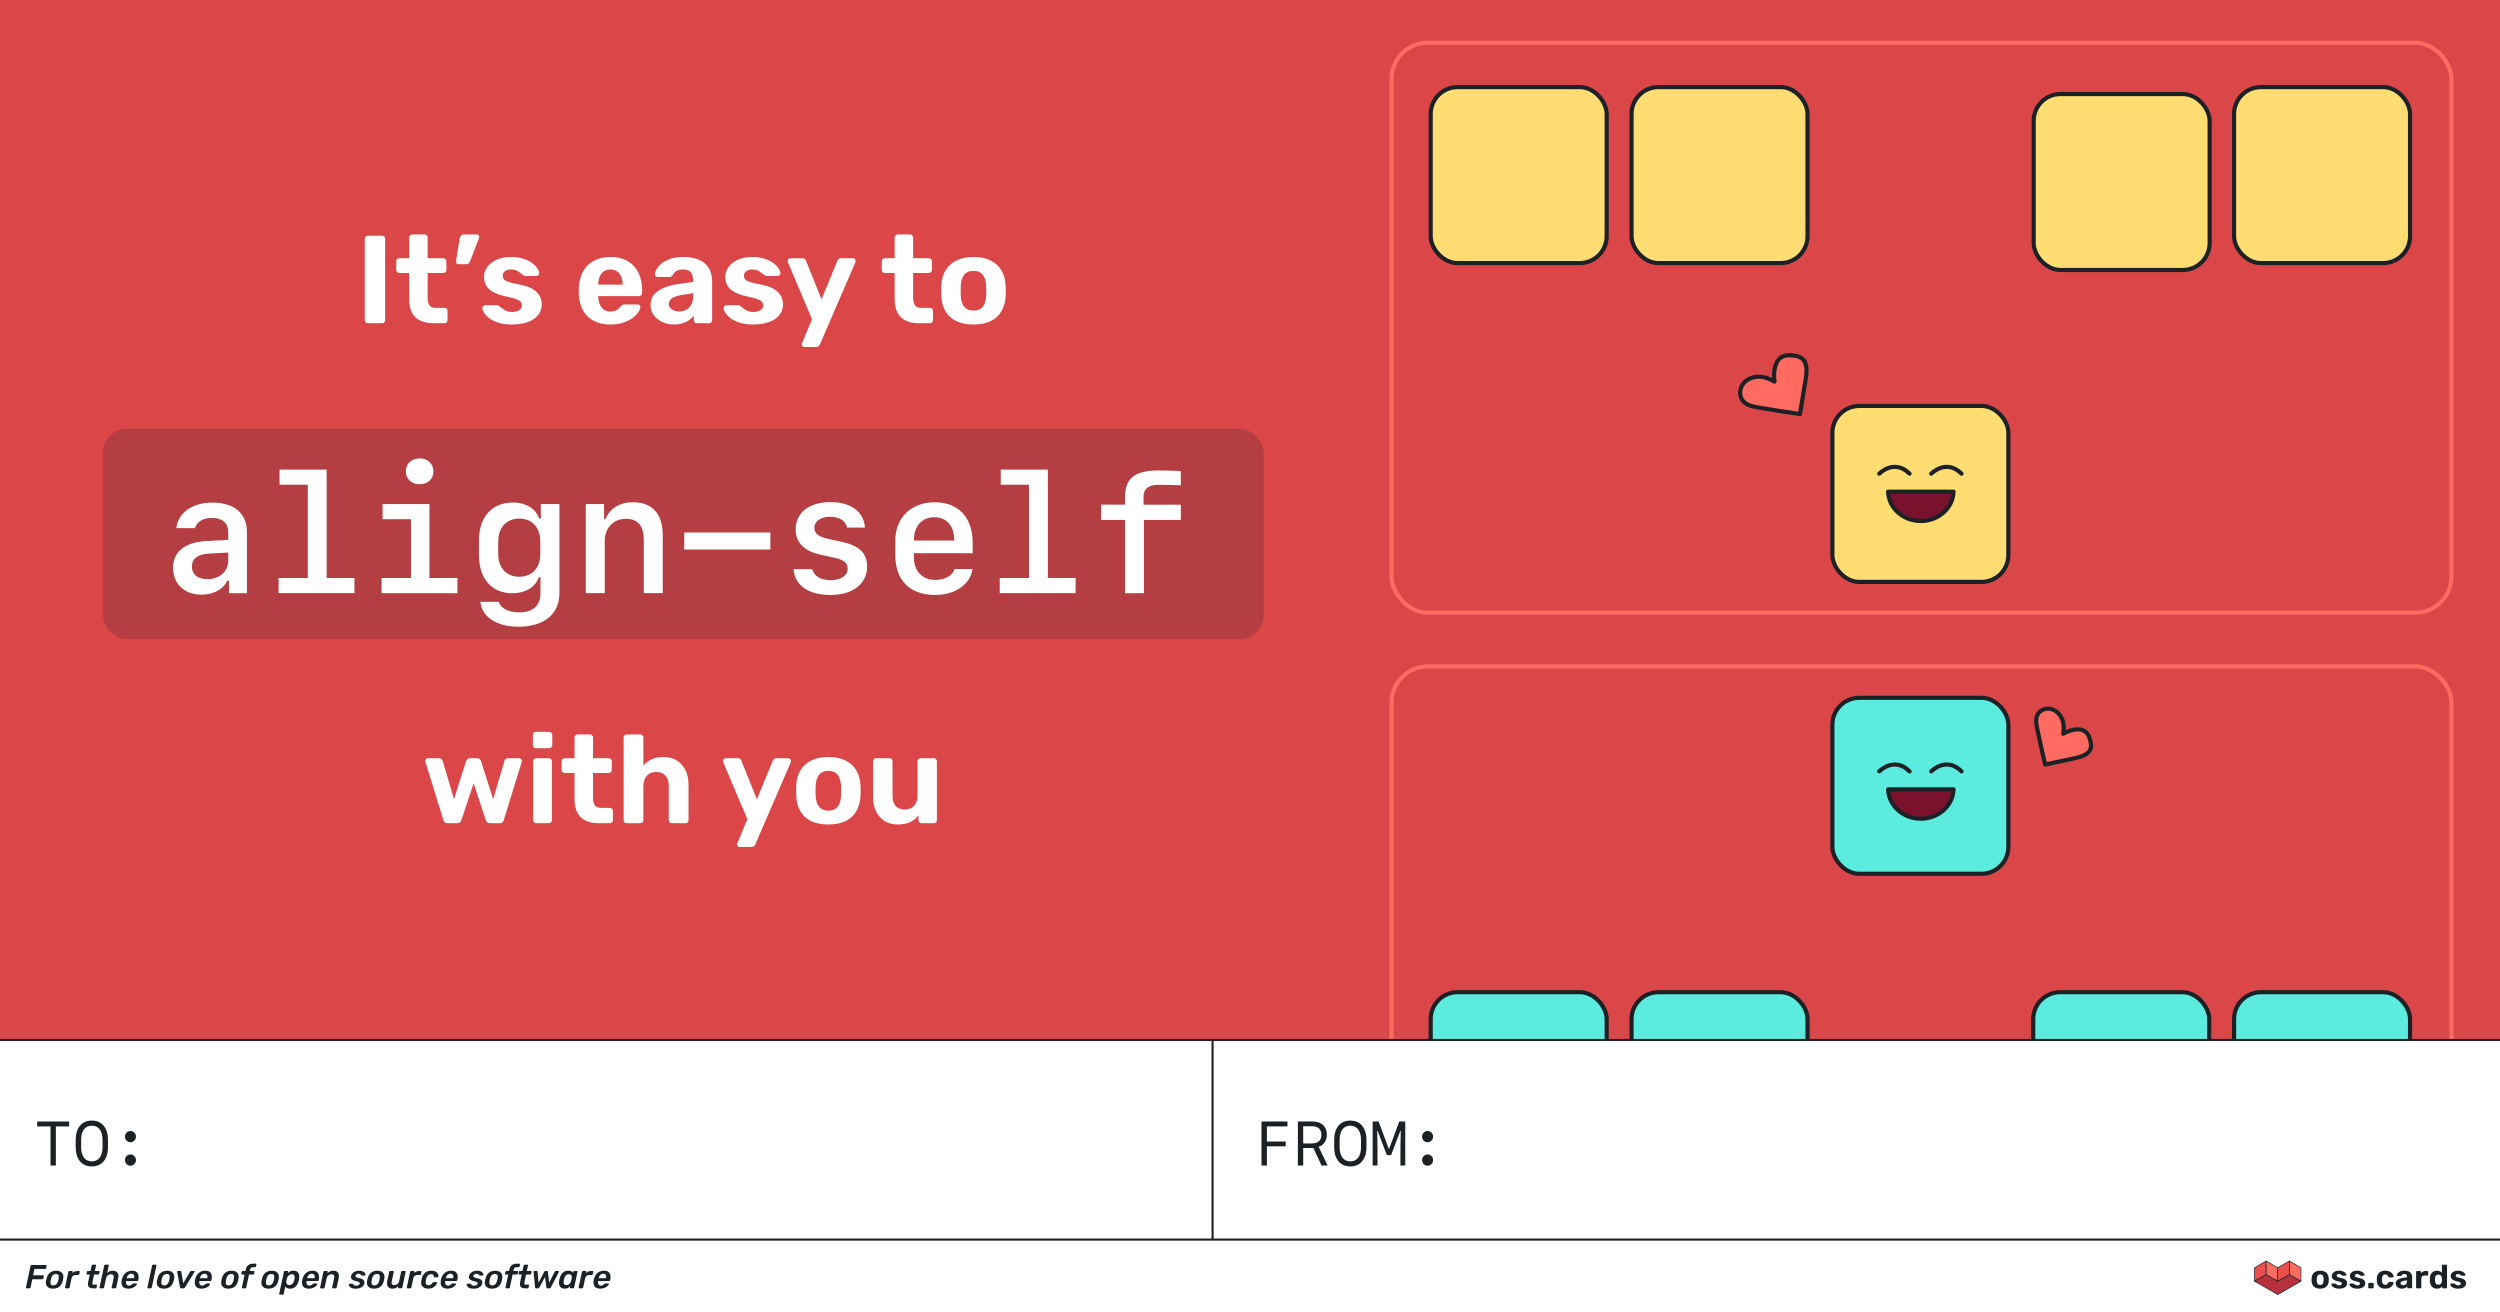
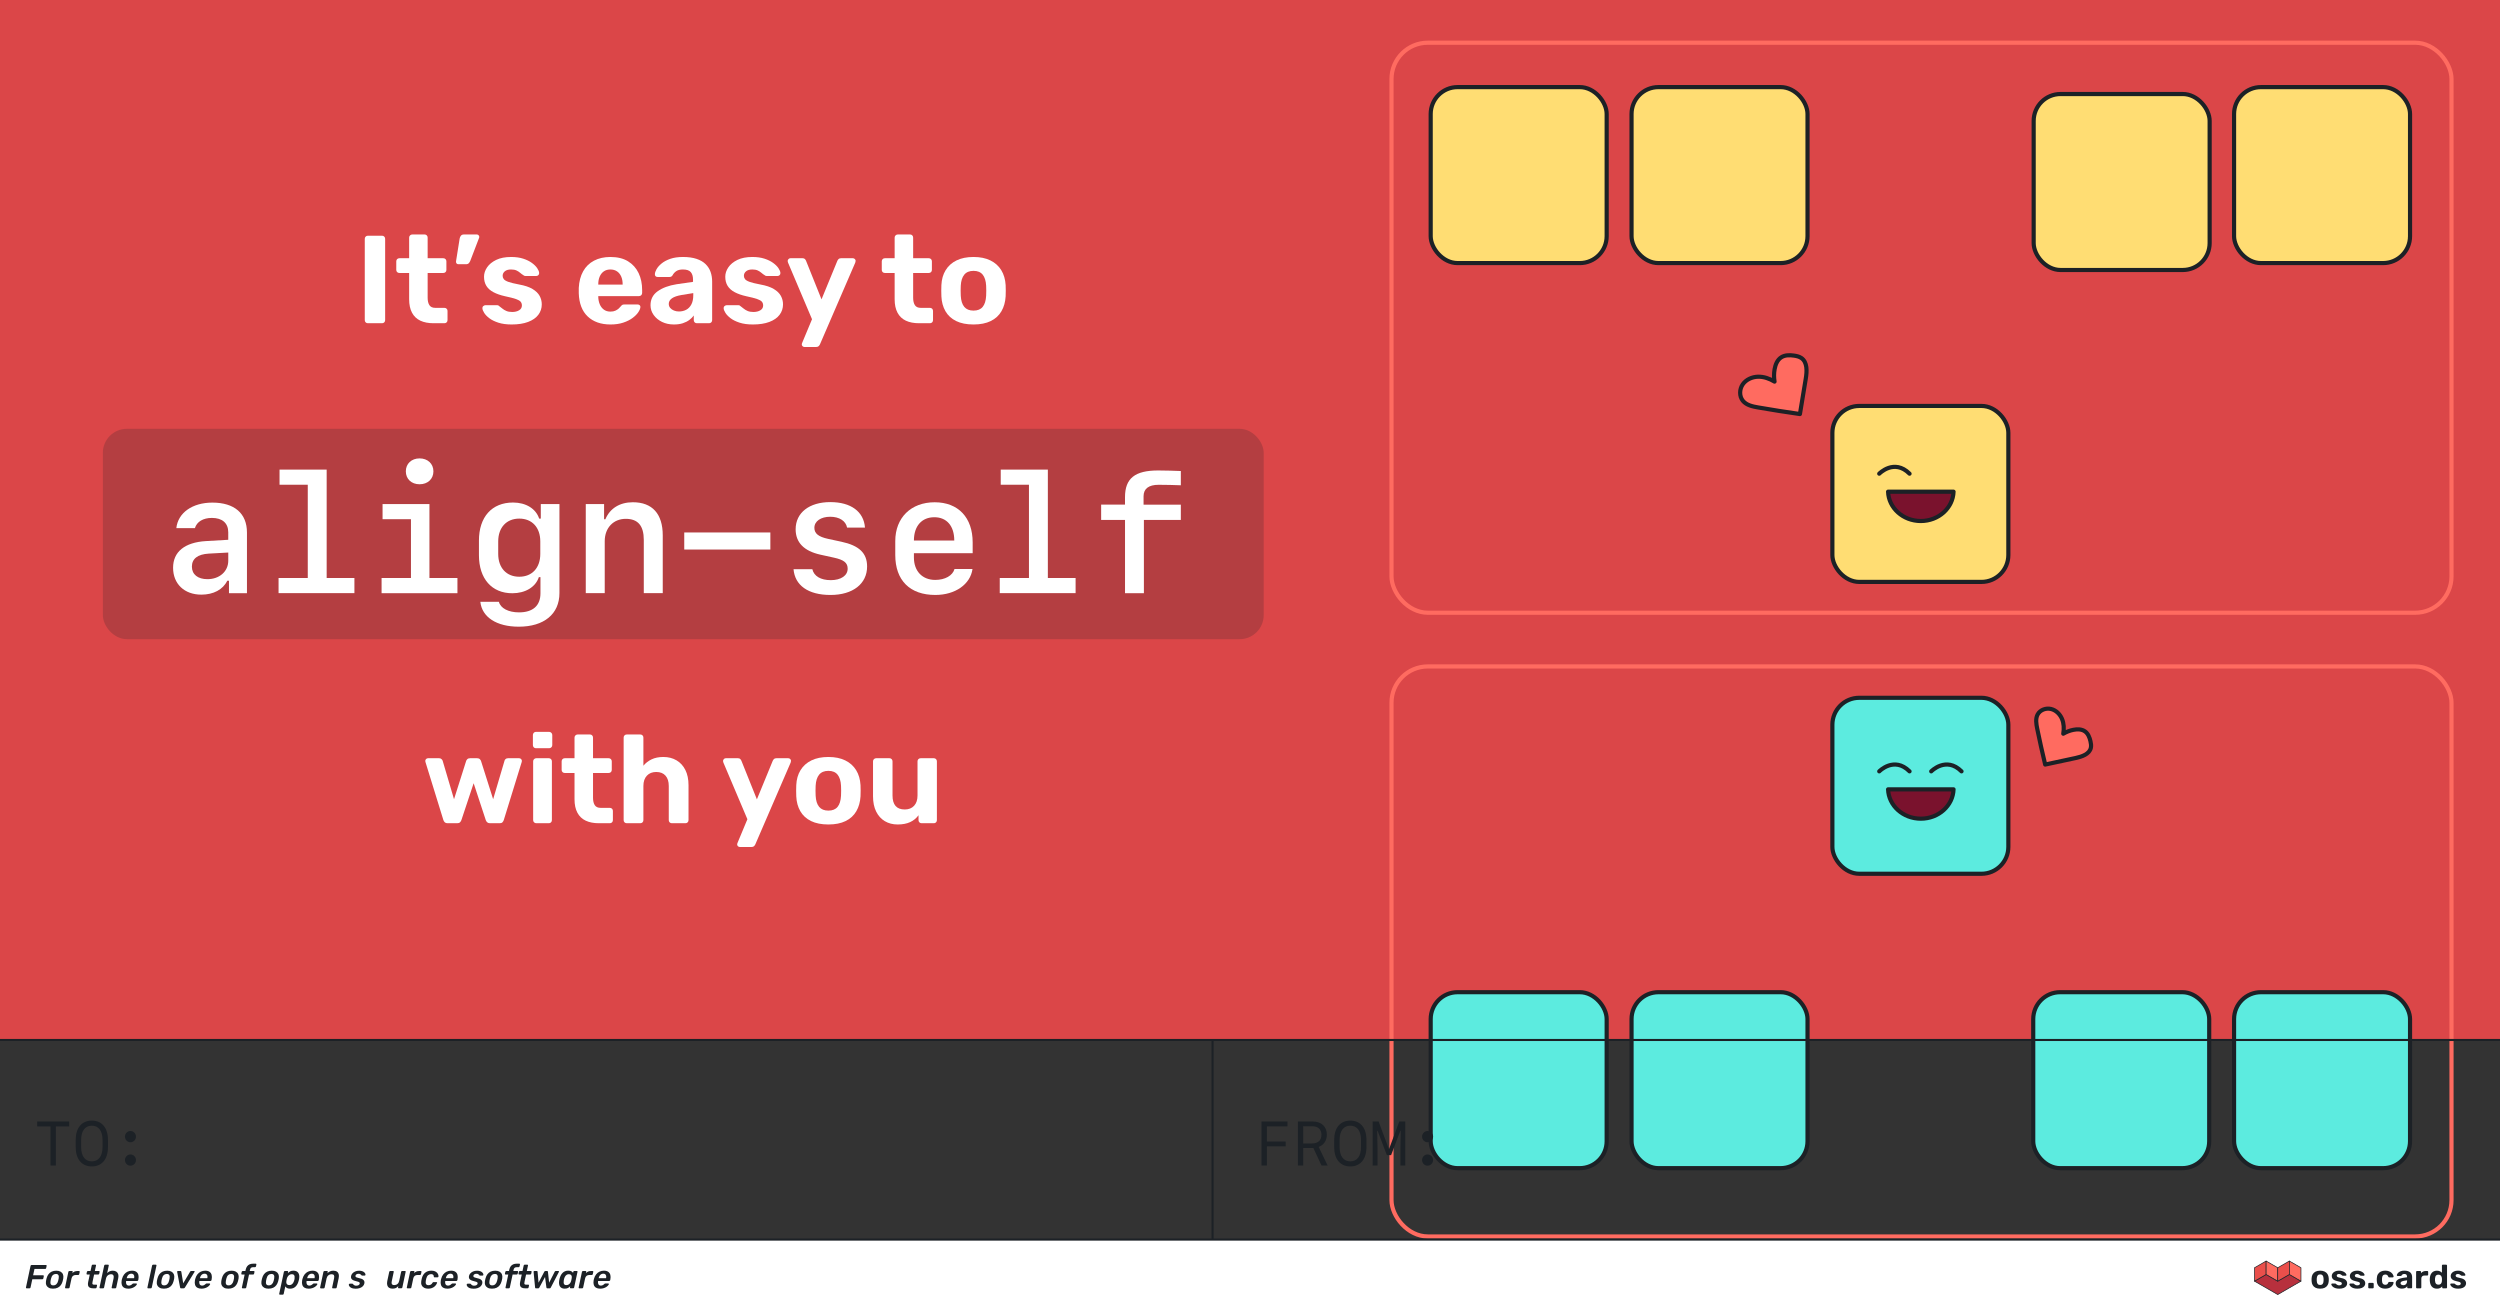
<svg xmlns="http://www.w3.org/2000/svg" viewBox="0 0 1200 630">
  <rect x="0" y="0" width="1200" height="630" fill="#333333" stroke="none" />
  <defs>
    <clipPath id="e">
      <rect x="1220" width="1200" height="572.27" fill="none" />
    </clipPath>
  </defs>
  <g id="b">
    <rect width="1200" height="498.72" fill="#db4648" />
  </g>
  <g id="d">
    <g clip-path="url(#e)">
      <path d="M1193.6,585.39c23.62-.92,47.24-1.92,70.87-2.16,25.46-.25,50.92-.04,76.38-.1,51.04-.11,102.09-.48,153.12-1.69,50.8-1.21,101.58-3.26,152.28-6.77,24.86-1.72,49.59-3.54,74.33-6.65,6.19-.78,12.39-1.55,18.6-2.26,3.15-10.47,5.48-21.15,6.65-32.05.72-6.73.94-13.79-1.73-20.01-1.14-2.65-2.65-4.91-4.47-6.86,1.28-.98,2.51-2,3.7-3.09-3.96-8.13-9.44-16.1-17.66-19.88-6.31-2.91-13.63-2.95-20.33-1-6.49-15.33-15.77-28.72-30.56-35.63-23.4-10.92-52.48.05-69.59,19.4-1.21-14.16-10.35-27.38-23.17-33.52-12.82-6.14-28.85-4.97-40.64,2.96-3.67-15.91-8.7-33.69-23.07-41.44-7.17-3.87-15.63-4.52-23.78-4.32-13.13.34-26.79,2.97-37.1,11.11,1.53-14.92-6.77-30.39-20.05-37.36-12.13-6.37-27.71-5.28-39.02,2.35-5.59-8.01-14.64-13.67-24.4-14.59-13.45-1.28-27.3,6.49-33.23,18.63-10.21-14.91-25.11-27.81-43-30.43s-38.24,8.1-41.85,25.8c-16.44-16.79-49.83-9.38-57.62,12.8-2.41,6.86-2.61,14.28-2.78,21.55l-1.24,52.35c-1.05,44.3-2.1,88.61-2.62,132.92.66-.03,1.33-.05,1.99-.08Z" fill="#fff" stroke="#1c2126" stroke-linejoin="round" stroke-width="2" />
    </g>
    <rect x="686.73" y="476.25" width="84.47" height="84.47" rx="12.91" ry="12.91" fill="#5cebdf" stroke="#1c2126" stroke-miterlimit="10" stroke-width="2" />
    <rect x="783.14" y="476.25" width="84.47" height="84.47" rx="12.91" ry="12.91" fill="#5cebdf" stroke="#1c2126" stroke-miterlimit="10" stroke-width="2" />
    <rect x="975.95" y="476.25" width="84.47" height="84.47" rx="12.91" ry="12.91" fill="#5cebdf" stroke="#1c2126" stroke-miterlimit="10" stroke-width="2" />
    <rect x="1072.35" y="476.25" width="84.47" height="84.47" rx="12.91" ry="12.91" fill="#5cebdf" stroke="#1c2126" stroke-miterlimit="10" stroke-width="2" />
    <rect x="667.92" y="20.5" width="508.8" height="273.61" rx="17.43" ry="17.43" fill="none" stroke="#ff6b60" stroke-linejoin="round" stroke-width="2" />
    <rect x="667.92" y="319.89" width="508.8" height="273.61" rx="17.43" ry="17.43" fill="none" stroke="#ff6b60" stroke-linejoin="round" stroke-width="2" />
    <path d="M176.53,155.15c-.4,0-.74-.14-1.02-.42-.28-.28-.42-.64-.42-1.08v-39c0-.44.14-.8.42-1.08s.62-.42,1.02-.42h6.9c.4,0,.74.14,1.02.42.28.28.42.64.42,1.08v39c0,.44-.14.8-.42,1.08s-.62.42-1.02.42h-6.9Z" fill="#fff" />
    <path d="M208.09,155.15c-2.48,0-4.59-.41-6.33-1.23-1.74-.82-3.07-2.09-3.99-3.81-.92-1.72-1.38-3.88-1.38-6.48v-12.6h-4.68c-.44,0-.8-.14-1.08-.42-.28-.28-.42-.62-.42-1.02v-4.14c0-.44.14-.8.42-1.08.28-.28.64-.42,1.08-.42h4.68v-9.9c0-.44.15-.8.45-1.08.3-.28.65-.42,1.05-.42h5.94c.4,0,.74.14,1.02.42.28.28.42.64.42,1.08v9.9h7.5c.44,0,.8.14,1.08.42.28.28.42.64.42,1.08v4.14c0,.4-.14.74-.42,1.02s-.64.42-1.08.42h-7.5v11.88c0,1.52.28,2.71.84,3.57.56.86,1.5,1.29,2.82,1.29h4.38c.44,0,.8.14,1.08.42.28.28.42.62.42,1.02v4.44c0,.44-.14.8-.42,1.08s-.64.42-1.08.42h-5.22Z" fill="#fff" />
    <path d="M220.03,126.83c-.36,0-.65-.12-.87-.36-.22-.24-.31-.58-.27-1.02l1.74-10.92c.08-.52.28-.98.6-1.38.32-.4.8-.6,1.44-.6h6.24c.32,0,.59.12.81.36.22.24.33.5.33.78s-.06.52-.18.72l-4.14,10.8c-.16.4-.39.77-.69,1.11-.3.34-.77.51-1.41.51h-3.6Z" fill="#fff" />
    <path d="M245.59,155.75c-2.48,0-4.61-.29-6.39-.87-1.78-.58-3.22-1.29-4.32-2.13-1.1-.84-1.92-1.69-2.46-2.55-.54-.86-.83-1.59-.87-2.19-.04-.44.1-.8.42-1.08.32-.28.64-.42.96-.42h5.82c.16,0,.29.02.39.06.1.04.23.14.39.3.52.36,1.05.77,1.59,1.23.54.46,1.19.85,1.95,1.17.76.32,1.68.48,2.76.48,1.32,0,2.43-.27,3.33-.81.9-.54,1.35-1.31,1.35-2.31,0-.72-.2-1.32-.6-1.8-.4-.48-1.18-.92-2.34-1.32-1.16-.4-2.88-.84-5.16-1.32-2.16-.48-4-1.12-5.52-1.92-1.52-.8-2.66-1.81-3.42-3.03-.76-1.22-1.14-2.69-1.14-4.41,0-1.56.49-3.06,1.47-4.5.98-1.44,2.43-2.63,4.35-3.57,1.92-.94,4.32-1.41,7.2-1.41,2.2,0,4.13.27,5.79.81,1.66.54,3.05,1.22,4.17,2.04,1.12.82,1.97,1.66,2.55,2.52.58.86.89,1.61.93,2.25.04.44-.08.8-.36,1.08s-.6.42-.96.42h-5.34c-.2,0-.38-.04-.54-.12-.16-.08-.3-.18-.42-.3-.48-.28-.97-.64-1.47-1.08-.5-.44-1.09-.82-1.77-1.14-.68-.32-1.56-.48-2.64-.48-1.28,0-2.27.29-2.97.87-.7.58-1.05,1.31-1.05,2.19,0,.56.18,1.08.54,1.56.36.48,1.09.92,2.19,1.32,1.1.4,2.81.82,5.13,1.26,2.72.48,4.88,1.2,6.48,2.16s2.74,2.07,3.42,3.33c.68,1.26,1.02,2.61,1.02,4.05,0,1.88-.55,3.55-1.65,5.01-1.1,1.46-2.73,2.6-4.89,3.42s-4.8,1.23-7.92,1.23Z" fill="#fff" />
    <path d="M293.05,155.75c-4.6,0-8.25-1.28-10.95-3.84-2.7-2.56-4.13-6.28-4.29-11.16v-2.52c.16-3.12.86-5.79,2.1-8.01,1.24-2.22,2.98-3.92,5.22-5.1,2.24-1.18,4.86-1.77,7.86-1.77,3.4,0,6.22.69,8.46,2.07s3.93,3.26,5.07,5.64c1.14,2.38,1.71,5.11,1.71,8.19v1.38c0,.4-.14.75-.42,1.05-.28.3-.64.45-1.08.45h-19.56v.42c.04,1.28.28,2.45.72,3.51.44,1.06,1.09,1.91,1.95,2.55.86.64,1.91.96,3.15.96.96,0,1.76-.15,2.4-.45.64-.3,1.17-.64,1.59-1.02.42-.38.73-.71.93-.99.36-.44.65-.71.87-.81.22-.1.55-.15.99-.15h6.36c.36,0,.67.12.93.36.26.24.37.54.33.9-.04.68-.37,1.49-.99,2.43-.62.94-1.53,1.86-2.73,2.76-1.2.9-2.69,1.65-4.47,2.25-1.78.6-3.83.9-6.15.9ZM287.17,136.61h11.7v-.18c0-1.4-.23-2.63-.69-3.69-.46-1.06-1.13-1.89-2.01-2.49-.88-.6-1.94-.9-3.18-.9s-2.29.3-3.15.9c-.86.6-1.52,1.43-1.98,2.49-.46,1.06-.69,2.29-.69,3.69v.18Z" fill="#fff" />
    <path d="M323.47,155.75c-2.12,0-4.02-.41-5.7-1.23-1.68-.82-3.02-1.93-4.02-3.33-1-1.4-1.5-2.96-1.5-4.68,0-2.84,1.15-5.08,3.45-6.72,2.3-1.64,5.33-2.76,9.09-3.36l7.86-1.14v-1.08c0-1.56-.36-2.76-1.08-3.6-.72-.84-1.98-1.26-3.78-1.26-1.32,0-2.37.26-3.15.78-.78.52-1.39,1.2-1.83,2.04-.32.52-.8.78-1.44.78h-5.7c-.44,0-.78-.13-1.02-.39-.24-.26-.34-.57-.3-.93,0-.68.26-1.48.78-2.4.52-.92,1.32-1.83,2.4-2.73,1.08-.9,2.47-1.65,4.17-2.25,1.7-.6,3.75-.9,6.15-.9,2.52,0,4.68.3,6.48.9,1.8.6,3.25,1.44,4.35,2.52,1.1,1.08,1.9,2.33,2.4,3.75.5,1.42.75,2.95.75,4.59v18.54c0,.44-.14.8-.42,1.08s-.62.42-1.02.42h-5.94c-.4,0-.74-.14-1.02-.42-.28-.28-.42-.64-.42-1.08v-2.22c-.52.76-1.22,1.47-2.1,2.13-.88.66-1.93,1.19-3.15,1.59-1.22.4-2.65.6-4.29.6ZM325.87,149.51c1.32,0,2.5-.28,3.54-.84,1.04-.56,1.86-1.42,2.46-2.58.6-1.16.9-2.62.9-4.38v-1.02l-5.58.9c-2.12.36-3.68.9-4.68,1.62-1,.72-1.5,1.6-1.5,2.64,0,.76.23,1.41.69,1.95.46.54,1.06.96,1.8,1.26.74.3,1.53.45,2.37.45Z" fill="#fff" />
    <path d="M361.39,155.75c-2.48,0-4.61-.29-6.39-.87-1.78-.58-3.22-1.29-4.32-2.13-1.1-.84-1.92-1.69-2.46-2.55-.54-.86-.83-1.59-.87-2.19-.04-.44.1-.8.42-1.08.32-.28.64-.42.96-.42h5.82c.16,0,.29.02.39.06.1.04.23.14.39.3.52.36,1.05.77,1.59,1.23.54.46,1.19.85,1.95,1.17.76.32,1.68.48,2.76.48,1.32,0,2.43-.27,3.33-.81.9-.54,1.35-1.31,1.35-2.31,0-.72-.2-1.32-.6-1.8-.4-.48-1.18-.92-2.34-1.32-1.16-.4-2.88-.84-5.16-1.32-2.16-.48-4-1.12-5.52-1.92-1.52-.8-2.66-1.81-3.42-3.03-.76-1.22-1.14-2.69-1.14-4.41,0-1.56.49-3.06,1.47-4.5.98-1.44,2.43-2.63,4.35-3.57,1.92-.94,4.32-1.41,7.2-1.41,2.2,0,4.13.27,5.79.81,1.66.54,3.05,1.22,4.17,2.04,1.12.82,1.97,1.66,2.55,2.52.58.86.89,1.61.93,2.25.04.44-.08.8-.36,1.08s-.6.42-.96.42h-5.34c-.2,0-.38-.04-.54-.12-.16-.08-.3-.18-.42-.3-.48-.28-.97-.64-1.47-1.08-.5-.44-1.09-.82-1.77-1.14-.68-.32-1.56-.48-2.64-.48-1.28,0-2.27.29-2.97.87-.7.58-1.05,1.31-1.05,2.19,0,.56.18,1.08.54,1.56.36.48,1.09.92,2.19,1.32,1.1.4,2.81.82,5.13,1.26,2.72.48,4.88,1.2,6.48,2.16s2.74,2.07,3.42,3.33c.68,1.26,1.02,2.61,1.02,4.05,0,1.88-.55,3.55-1.65,5.01-1.1,1.46-2.73,2.6-4.89,3.42s-4.8,1.23-7.92,1.23Z" fill="#fff" />
    <path d="M386.11,166.55c-.32,0-.61-.12-.87-.36-.26-.24-.39-.54-.39-.9,0-.08.02-.19.06-.33.04-.14.1-.31.18-.51l4.68-11.22-11.52-27.18c-.12-.32-.18-.58-.18-.78.04-.36.18-.67.42-.93.24-.26.54-.39.9-.39h5.88c.48,0,.84.13,1.08.39.24.26.42.53.54.81l7.44,18.54,7.62-18.54c.16-.32.36-.6.6-.84.24-.24.62-.36,1.14-.36h5.7c.36,0,.67.13.93.39.26.26.39.55.39.87,0,.2-.06.48-.18.84l-16.98,39.3c-.16.32-.37.6-.63.84-.26.24-.65.36-1.17.36h-5.64Z" fill="#fff" />
    <path d="M441.13,155.15c-2.48,0-4.59-.41-6.33-1.23-1.74-.82-3.07-2.09-3.99-3.81-.92-1.72-1.38-3.88-1.38-6.48v-12.6h-4.68c-.44,0-.8-.14-1.08-.42-.28-.28-.42-.62-.42-1.02v-4.14c0-.44.14-.8.42-1.08.28-.28.64-.42,1.08-.42h4.68v-9.9c0-.44.15-.8.45-1.08.3-.28.65-.42,1.05-.42h5.94c.4,0,.74.14,1.02.42.28.28.42.64.42,1.08v9.9h7.5c.44,0,.8.14,1.08.42.28.28.42.64.42,1.08v4.14c0,.4-.14.74-.42,1.02s-.64.42-1.08.42h-7.5v11.88c0,1.52.28,2.71.84,3.57.56.86,1.5,1.29,2.82,1.29h4.38c.44,0,.8.14,1.08.42.28.28.42.62.42,1.02v4.44c0,.44-.14.8-.42,1.08s-.64.42-1.08.42h-5.22Z" fill="#fff" />
    <path d="M467.29,155.75c-3.32,0-6.1-.55-8.34-1.65-2.24-1.1-3.95-2.67-5.13-4.71-1.18-2.04-1.83-4.42-1.95-7.14-.04-.8-.06-1.71-.06-2.73s.02-1.91.06-2.67c.12-2.76.8-5.15,2.04-7.17,1.24-2.02,2.98-3.58,5.22-4.68,2.24-1.1,4.96-1.65,8.16-1.65s5.86.55,8.1,1.65c2.24,1.1,3.98,2.66,5.22,4.68,1.24,2.02,1.94,4.41,2.1,7.17.04.76.06,1.65.06,2.67s-.02,1.93-.06,2.73c-.16,2.72-.83,5.1-2.01,7.14-1.18,2.04-2.89,3.61-5.13,4.71-2.24,1.1-5,1.65-8.28,1.65ZM467.29,149.09c1.96,0,3.43-.6,4.41-1.8.98-1.2,1.53-2.98,1.65-5.34.04-.6.06-1.4.06-2.4s-.02-1.8-.06-2.4c-.12-2.32-.67-4.09-1.65-5.31-.98-1.22-2.45-1.83-4.41-1.83s-3.44.61-4.44,1.83c-1,1.22-1.56,2.99-1.68,5.31-.04.6-.06,1.4-.06,2.4s.02,1.8.06,2.4c.12,2.36.68,4.14,1.68,5.34,1,1.2,2.48,1.8,4.44,1.8Z" fill="#fff" />
    <path d="M214.81,395.15c-.56,0-.99-.14-1.29-.42-.3-.28-.53-.64-.69-1.08l-8.58-27.78c-.08-.2-.12-.4-.12-.6,0-.36.13-.67.39-.93.26-.26.57-.39.93-.39h5.34c.48,0,.86.14,1.14.42.28.28.46.54.54.78l5.46,18.48,5.82-18.36c.08-.28.27-.57.57-.87s.73-.45,1.29-.45h3.42c.56,0,.99.15,1.29.45s.49.59.57.87l5.82,18.36,5.46-18.48c.04-.24.2-.5.48-.78s.68-.42,1.2-.42h5.34c.36,0,.67.13.93.39.26.26.39.57.39.93,0,.2-.04.4-.12.6l-8.58,27.78c-.16.44-.38.8-.66,1.08s-.72.42-1.32.42h-4.62c-.56,0-1-.14-1.32-.42-.32-.28-.56-.64-.72-1.08l-5.82-17.7-5.88,17.7c-.16.44-.39.8-.69,1.08-.3.28-.75.42-1.35.42h-4.62Z" fill="#fff" />
    <path d="M257.23,359.15c-.4,0-.74-.14-1.02-.42-.28-.28-.42-.64-.42-1.08v-4.86c0-.4.14-.75.42-1.05s.62-.45,1.02-.45h6.36c.4,0,.75.15,1.05.45s.45.65.45,1.05v4.86c0,.44-.15.8-.45,1.08-.3.28-.65.42-1.05.42h-6.36ZM257.41,395.15c-.4,0-.75-.14-1.05-.42-.3-.28-.45-.64-.45-1.08v-28.2c0-.44.15-.8.45-1.08.3-.28.65-.42,1.05-.42h6.06c.4,0,.74.14,1.02.42.28.28.42.64.42,1.08v28.2c0,.44-.14.8-.42,1.08s-.62.42-1.02.42h-6.06Z" fill="#fff" />
    <path d="M287.47,395.15c-2.48,0-4.59-.41-6.33-1.23-1.74-.82-3.07-2.09-3.99-3.81-.92-1.72-1.38-3.88-1.38-6.48v-12.6h-4.68c-.44,0-.8-.14-1.08-.42-.28-.28-.42-.62-.42-1.02v-4.14c0-.44.14-.8.42-1.08s.64-.42,1.08-.42h4.68v-9.9c0-.44.15-.8.45-1.08.3-.28.65-.42,1.05-.42h5.94c.4,0,.74.14,1.02.42.28.28.42.64.42,1.08v9.9h7.5c.44,0,.8.14,1.08.42.28.28.42.64.42,1.08v4.14c0,.4-.14.74-.42,1.02s-.64.42-1.08.42h-7.5v11.88c0,1.52.28,2.71.84,3.57.56.86,1.5,1.29,2.82,1.29h4.38c.44,0,.8.14,1.08.42.28.28.42.62.42,1.02v4.44c0,.44-.14.8-.42,1.08s-.64.42-1.08.42h-5.22Z" fill="#fff" />
    <path d="M300.85,395.15c-.44,0-.8-.14-1.08-.42-.28-.28-.42-.64-.42-1.08v-39.6c0-.44.14-.8.42-1.08s.64-.42,1.08-.42h6.48c.44,0,.8.14,1.08.42.28.28.42.64.42,1.08v13.5c1.04-1.28,2.35-2.3,3.93-3.06,1.58-.76,3.47-1.14,5.67-1.14,2.36,0,4.45.53,6.27,1.59,1.82,1.06,3.24,2.6,4.26,4.62,1.02,2.02,1.53,4.47,1.53,7.35v16.74c0,.44-.14.8-.42,1.08s-.64.42-1.08.42h-6.54c-.4,0-.74-.14-1.02-.42-.28-.28-.42-.64-.42-1.08v-16.38c0-2.12-.52-3.77-1.56-4.95-1.04-1.18-2.52-1.77-4.44-1.77s-3.38.59-4.5,1.77c-1.12,1.18-1.68,2.83-1.68,4.95v16.38c0,.44-.14.8-.42,1.08s-.64.42-1.08.42h-6.48Z" fill="#fff" />
    <path d="M355.09,406.55c-.32,0-.61-.12-.87-.36-.26-.24-.39-.54-.39-.9,0-.08.02-.19.06-.33.04-.14.1-.31.18-.51l4.68-11.22-11.52-27.18c-.12-.32-.18-.58-.18-.78.04-.36.18-.67.42-.93.24-.26.54-.39.9-.39h5.88c.48,0,.84.13,1.08.39.24.26.42.53.54.81l7.44,18.54,7.62-18.54c.16-.32.36-.6.6-.84s.62-.36,1.14-.36h5.7c.36,0,.67.13.93.39.26.26.39.55.39.87,0,.2-.06.48-.18.84l-16.98,39.3c-.16.32-.37.6-.63.84-.26.24-.65.36-1.17.36h-5.64Z" fill="#fff" />
    <path d="M397.63,395.75c-3.32,0-6.1-.55-8.34-1.65s-3.95-2.67-5.13-4.71-1.83-4.42-1.95-7.14c-.04-.8-.06-1.71-.06-2.73s.02-1.91.06-2.67c.12-2.76.8-5.15,2.04-7.17,1.24-2.02,2.98-3.58,5.22-4.68,2.24-1.1,4.96-1.65,8.16-1.65s5.86.55,8.1,1.65c2.24,1.1,3.98,2.66,5.22,4.68,1.24,2.02,1.94,4.41,2.1,7.17.04.76.06,1.65.06,2.67s-.02,1.93-.06,2.73c-.16,2.72-.83,5.1-2.01,7.14s-2.89,3.61-5.13,4.71-5,1.65-8.28,1.65ZM397.63,389.09c1.96,0,3.43-.6,4.41-1.8.98-1.2,1.53-2.98,1.65-5.34.04-.6.06-1.4.06-2.4s-.02-1.8-.06-2.4c-.12-2.32-.67-4.09-1.65-5.31-.98-1.22-2.45-1.83-4.41-1.83s-3.44.61-4.44,1.83c-1,1.22-1.56,2.99-1.68,5.31-.04.6-.06,1.4-.06,2.4s.02,1.8.06,2.4c.12,2.36.68,4.14,1.68,5.34,1,1.2,2.48,1.8,4.44,1.8Z" fill="#fff" />
    <path d="M430.87,395.75c-2.32,0-4.37-.53-6.15-1.59-1.78-1.06-3.17-2.6-4.17-4.62-1-2.02-1.5-4.47-1.5-7.35v-16.74c0-.44.15-.8.45-1.08.3-.28.65-.42,1.05-.42h6.42c.4,0,.74.14,1.02.42.28.28.42.64.42,1.08v16.38c0,4.48,1.96,6.72,5.88,6.72,1.88,0,3.37-.59,4.47-1.77,1.1-1.18,1.65-2.83,1.65-4.95v-16.38c0-.44.14-.8.42-1.08s.64-.42,1.08-.42h6.36c.4,0,.74.14,1.02.42.28.28.42.64.42,1.08v28.2c0,.44-.14.8-.42,1.08s-.62.42-1.02.42h-5.94c-.4,0-.74-.14-1.02-.42-.28-.28-.42-.64-.42-1.08v-2.34c-1.04,1.44-2.38,2.54-4.02,3.3-1.64.76-3.64,1.14-6,1.14Z" fill="#fff" />
    <rect x="49.37" y="205.83" width="557.2" height="100.97" rx="11.52" ry="11.52" fill="#1c2126" opacity=".2" />
    <path d="M83.08,272.53c0-7.66,5.55-12.19,15.78-12.81l10.7-.62v-3.59c0-4.41-2.85-6.91-7.85-6.91-4.18,0-7.23,1.8-8.16,4.92h-8.91c.78-7.38,7.7-12.27,17.3-12.27,10.59,0,16.6,5.2,16.6,14.34v29.14h-8.63v-5.98h-.82c-2.07,4.26-6.64,6.68-12.46,6.68-8.12,0-13.55-5.16-13.55-12.89ZM109.57,269.13v-3.91l-9.34.51c-5.35.31-8.12,2.46-8.12,6.25s2.89,6.02,7.46,6.02c5.78,0,10-3.71,10-8.87Z" fill="#fff" />
    <path d="M133.71,284.72v-7.27h14.02v-44.77h-13.55v-7.27h22.62v52.03h13.32v7.27h-36.41Z" fill="#fff" />
    <path d="M183.16,284.72v-7.27h14.1v-28.24h-13.63v-7.27h22.5v35.51h13.44v7.27h-36.41ZM194.8,226.24c0-3.67,2.73-6.21,6.6-6.21s6.64,2.54,6.64,6.21-2.73,6.21-6.64,6.21-6.6-2.54-6.6-6.21Z" fill="#fff" />
    <path d="M230.55,288.86h8.91c.78,3.09,4.57,5.08,9.65,5.08,6.68,0,10.31-3.2,10.31-9.18v-7.73h-.78c-1.52,4.73-6.45,7.73-12.73,7.73-9.88,0-16.02-6.99-16.02-18.28v-6.99c0-11.37,6.21-18.28,16.37-18.28,6.21,0,10.98,2.97,12.54,7.73h.78v-6.99h8.95v42.73c0,10.04-7.38,16.13-19.53,16.13-10.62,0-17.66-4.57-18.44-11.95ZM249.26,276.83c6.13,0,10.08-4.26,10.08-10.94v-6.02c0-6.68-3.95-10.94-10.08-10.94s-10.12,4.26-10.12,10.94v6.02c0,6.68,3.95,10.94,10.12,10.94Z" fill="#fff" />
    <path d="M281.17,241.94h8.79v7.3h.62c2.19-5.23,6.91-8.16,13.2-8.16,9.3,0,14.34,5.55,14.34,15.9v27.73h-9.1v-25.51c0-6.88-2.81-10.16-8.67-10.16s-10.08,4.26-10.08,10.74v24.92h-9.1v-42.77Z" fill="#fff" />
    <path d="M328.44,263.78v-8.2h41.33v8.2h-41.33Z" fill="#fff" />
    <path d="M398.59,241.01c9.8,0,16.02,4.53,16.6,12.23h-8.59c-.62-3.2-3.71-5.2-8.12-5.2s-7.58,2.11-7.58,5.31c0,2.73,1.95,4.3,6.6,5.31l6.37,1.37c8.55,1.84,12.34,5.47,12.34,11.88,0,8.32-6.84,13.67-17.58,13.67s-17.11-4.65-17.73-12.38h9.02c.78,3.36,4.02,5.27,8.87,5.27s8.09-2.19,8.09-5.51c0-2.81-1.8-4.26-6.68-5.31l-6.41-1.41c-7.89-1.76-11.88-5.82-11.88-12.19,0-7.97,6.56-13.05,16.68-13.05Z" fill="#fff" />
    <path d="M466.8,273.12c-1.02,7.34-8.28,12.46-17.85,12.46-12.19,0-19.22-6.99-19.22-19.18v-6.68c0-11.21,7.54-18.63,18.91-18.63s18.24,7.38,18.24,19.26v5.2h-28.2v2.07c0,6.52,4.02,10.74,10.23,10.74,4.73,0,8.36-2.07,9.26-5.23h8.63ZM438.67,259.44h19.38c0-6.95-3.59-11.17-9.57-11.17s-9.8,4.18-9.8,11.17Z" fill="#fff" />
    <path d="M479.88,284.72v-7.27h14.02v-44.77h-13.55v-7.27h22.62v52.03h13.32v7.27h-36.41Z" fill="#fff" />
    <path d="M540,249.56h-11.45v-7.34h11.45v-3.55c0-9.1,4.77-12.85,15.94-12.85,1.6,0,9.96.16,10.86.27v6.84c-1.21-.12-9.1-.23-10.66-.23-4.77,0-7.23,1.88-7.23,5.51v4.02h17.89v7.34h-17.73v35.16h-9.06v-35.16Z" fill="#fff" />
    <rect x="686.73" y="41.81" width="84.47" height="84.47" rx="12.91" ry="12.91" fill="#ffdd73" stroke="#1c2126" stroke-linejoin="round" stroke-width="2" />
    <rect x="783.14" y="41.81" width="84.47" height="84.47" rx="12.91" ry="12.91" fill="#ffdd73" stroke="#1c2126" stroke-linejoin="round" stroke-width="2" />
    <rect x="879.54" y="194.85" width="84.47" height="84.47" rx="12.91" ry="12.91" fill="#ffdd73" stroke="#1c2126" stroke-linejoin="round" stroke-width="2" />
    <rect x="879.54" y="334.94" width="84.47" height="84.47" rx="12.91" ry="12.91" fill="#5cebdf" stroke="#1c2126" stroke-miterlimit="10" stroke-width="2" />
    <rect x="976.16" y="45.13" width="84.47" height="84.47" rx="12.91" ry="12.91" fill="#ffdd73" stroke="#1c2126" stroke-linejoin="round" stroke-width="2" />
    <rect x="1072.35" y="41.81" width="84.47" height="84.47" rx="12.91" ry="12.91" fill="#ffdd73" stroke="#1c2126" stroke-linejoin="round" stroke-width="2" />
    <path d="M902.03,227.37s7.16-7.39,14.55,0" fill="none" stroke="#1c2126" stroke-linecap="round" stroke-miterlimit="10" stroke-width="2" />
-     <path d="M926.98,227.37s7.16-7.39,14.55,0" fill="none" stroke="#1c2126" stroke-linecap="round" stroke-miterlimit="10" stroke-width="2" />
    <path d="M906.28,236.01c.26,7.81,7.18,14.08,15.71,14.08s15.45-6.27,15.71-14.08h-31.42Z" fill="#7a122d" stroke="#1c2126" stroke-linecap="round" stroke-linejoin="round" stroke-width="2" />
    <path d="M902.03,370.25s7.16-7.39,14.55,0" fill="none" stroke="#1c2126" stroke-linecap="round" stroke-miterlimit="10" stroke-width="2" />
    <path d="M926.98,370.25s7.16-7.39,14.55,0" fill="none" stroke="#1c2126" stroke-linecap="round" stroke-miterlimit="10" stroke-width="2" />
    <path d="M906.28,378.89c.26,7.81,7.18,14.08,15.71,14.08s15.45-6.27,15.71-14.08h-31.42Z" fill="#7a122d" stroke="#1c2126" stroke-linecap="round" stroke-linejoin="round" stroke-width="2" />
    <path d="M1003.61,358.94c.23-1.03.06-2.1-.18-3.13-.42-1.8-1.13-3.67-2.63-4.74-1.58-1.13-3.7-1.14-5.6-.75-1.7.34-3.33.99-4.83,1.86.41-2.39.33-4.91-.62-7.14-.96-2.26-2.89-4.17-5.28-4.74-2.39-.57-5.16.42-6.36,2.57-1.15,2.05-.72,4.59-.25,6.9,1.18,5.76,2.46,11.5,3.83,17.21,4.85-1.04,9.7-2.08,14.55-3.12,3.06-.66,6.69-1.85,7.37-4.91Z" fill="#ff6b60" stroke="#1c2126" stroke-linejoin="round" stroke-width="2" />
    <path d="M864.62,171.83c-1.01-.68-2.23-.95-3.43-1.13-2.11-.31-4.41-.34-6.2.82-1.88,1.22-2.79,3.49-3.18,5.69-.35,1.97-.35,3.99-.04,5.97-2.39-1.45-5.13-2.43-7.93-2.36-2.83.08-5.7,1.34-7.32,3.66-1.62,2.32-1.73,5.72.06,7.91,1.72,2.1,4.62,2.72,7.29,3.18,6.68,1.16,13.37,2.22,20.09,3.17.93-5.64,1.87-11.28,2.8-16.93.59-3.56.84-7.96-2.14-9.99Z" fill="#ff6b60" stroke="#1c2126" stroke-linejoin="round" stroke-width="2" />
    <rect x="0" y="595" width="1200" height="35" fill="#fff" />
-     <rect x="0" y="499.19" width="1200" height="95.81" fill="#fff" />
    <line x1="0" y1="499.19" x2="1200" y2="499.19" fill="none" stroke="#1c2126" stroke-miterlimit="10" />
    <line x1="0" y1="595" x2="1200" y2="595" fill="none" stroke="#1c2126" stroke-miterlimit="10" />
    <path d="M24.24,559.45v-18.76h-6.39v-2.37h15.35v2.37h-6.39v18.76h-2.58Z" fill="#1c2126" />
    <path d="M44.08,559.89c-4.8,0-7.75-3.46-7.75-9.3v-3.41c0-5.84,2.94-9.3,7.75-9.3s7.75,3.46,7.75,9.3v3.41c0,5.84-2.94,9.3-7.75,9.3ZM49.22,550.58v-3.38c0-4.41-1.93-6.87-5.14-6.87s-5.14,2.46-5.14,6.87v3.38c0,4.41,1.93,6.87,5.14,6.87s5.14-2.46,5.14-6.87Z" fill="#1c2126" />
    <path d="M59.97,545.58c0-1.48,1.2-2.71,2.65-2.71s2.65,1.23,2.65,2.71-1.2,2.71-2.65,2.71-2.65-1.23-2.65-2.71ZM59.97,556.83c0-1.48,1.2-2.7,2.65-2.7s2.65,1.22,2.65,2.7-1.2,2.71-2.65,2.71-2.65-1.22-2.65-2.71Z" fill="#1c2126" />
    <line x1="582.03" y1="498.72" x2="582.03" y2="595" fill="none" stroke="#1c2126" stroke-miterlimit="10" />
    <path d="M605.51,559.45v-21.14h12.47v2.37h-9.87v7.25h9.02v2.3h-9.02v9.21h-2.59Z" fill="#1c2126" />
    <path d="M625.54,551.03v8.42h-2.55v-21.14h7.09c4.19,0,6.81,2.43,6.81,6.36,0,2.77-1.54,5.04-3.94,5.83l4.31,8.95h-2.92l-3.94-8.42h-4.86ZM625.54,548.85h4.19c2.92,0,4.56-1.48,4.56-4.12s-1.61-4.12-4.44-4.12h-4.31v8.23Z" fill="#1c2126" />
    <path d="M648.15,559.89c-4.8,0-7.75-3.46-7.75-9.3v-3.41c0-5.84,2.94-9.3,7.75-9.3s7.75,3.46,7.75,9.3v3.41c0,5.84-2.94,9.3-7.75,9.3ZM653.29,550.58v-3.38c0-4.41-1.93-6.87-5.14-6.87s-5.14,2.46-5.14,6.87v3.38c0,4.41,1.93,6.87,5.14,6.87s5.14-2.46,5.14-6.87Z" fill="#1c2126" />
    <path d="M661.18,559.45h-2.31v-21.14h2.86l4.88,13.08h.19l4.86-13.08h2.86v21.14h-2.31v-8.1l.15-8.57h-.19l-4.45,11.7h-2.02l-4.45-11.7h-.19l.15,8.57v8.1Z" fill="#1c2126" />
    <path d="M682.59,545.58c0-1.48,1.2-2.71,2.65-2.71s2.65,1.23,2.65,2.71-1.2,2.71-2.65,2.71-2.65-1.23-2.65-2.71ZM682.59,556.83c0-1.48,1.2-2.7,2.65-2.7s2.65,1.22,2.65,2.7-1.2,2.71-2.65,2.71-2.65-1.22-2.65-2.71Z" fill="#1c2126" />
    <path d="M12.77,618.4c-.12,0-.21-.04-.26-.11-.06-.07-.08-.17-.06-.27l2.22-10.42c.02-.12.07-.21.16-.29.08-.07.19-.11.3-.11h6.95c.12,0,.2.04.26.11.05.07.07.17.05.29l-.24,1.12c-.02.12-.08.21-.16.28-.08.07-.19.1-.3.1h-5.14l-.66,3.04h4.82c.12,0,.2.04.26.11.05.07.07.17.05.29l-.22,1.12c-.02.11-.08.2-.17.27-.09.07-.19.11-.31.11h-4.82l-.85,3.97c-.02.11-.08.2-.16.27-.08.08-.19.11-.3.11h-1.41Z" fill="#1c2126" />
    <path d="M25.41,618.56c-.81,0-1.49-.15-2.02-.45s-.92-.72-1.15-1.26c-.23-.54-.29-1.18-.17-1.9.03-.19.08-.43.13-.7s.12-.51.17-.7c.19-.74.49-1.37.89-1.91.4-.54.91-.96,1.54-1.26.62-.3,1.36-.45,2.22-.45s1.49.15,2.02.45c.54.3.93.72,1.16,1.26.23.54.29,1.18.18,1.91-.04.19-.09.43-.14.7s-.11.51-.16.7c-.19.73-.48,1.36-.87,1.9-.39.54-.9.96-1.52,1.26s-1.38.45-2.26.45ZM25.57,616.98c.58,0,1.06-.18,1.46-.54.4-.36.69-.88.87-1.58.04-.16.09-.37.14-.62s.1-.46.13-.62c.12-.69.07-1.22-.14-1.58-.21-.36-.61-.54-1.18-.54s-1.05.18-1.46.54c-.41.36-.69.88-.86,1.58-.04.16-.09.37-.15.62s-.1.46-.12.62c-.12.69-.07,1.22.14,1.58s.6.54,1.18.54Z" fill="#1c2126" />
    <path d="M31.53,618.4c-.11,0-.19-.04-.25-.11-.06-.07-.08-.17-.06-.27l1.6-7.54c.02-.12.08-.21.17-.29.09-.07.19-.11.3-.11h1.3c.11,0,.19.04.25.11.06.08.08.17.06.29l-.14.66c.26-.34.58-.6.98-.78s.88-.27,1.44-.27h.78c.12,0,.2.04.26.11.05.08.07.17.05.27l-.24,1.15c-.02.11-.08.2-.17.27-.09.07-.19.11-.3.11h-1.25c-.51,0-.94.14-1.29.42-.35.28-.57.68-.68,1.19l-.94,4.4c-.02.11-.07.2-.16.27-.08.08-.19.11-.3.11h-1.39Z" fill="#1c2126" />
    <path d="M44.76,618.4c-.73,0-1.29-.11-1.7-.34-.4-.22-.67-.56-.78-1s-.11-.99.03-1.66l.79-3.63h-1.26c-.11,0-.19-.04-.25-.11-.06-.07-.08-.17-.06-.29l.19-.91c.02-.11.08-.2.17-.27.09-.07.2-.11.31-.11h1.25l.58-2.66c.02-.11.07-.2.16-.27.08-.07.18-.11.29-.11h1.3c.12,0,.21.04.26.11.06.08.08.17.06.27l-.58,2.66h2c.11,0,.19.04.25.11.06.08.08.17.06.27l-.19.91c-.02.12-.08.21-.17.29-.09.08-.19.11-.3.11h-2l-.74,3.47c-.06.29-.1.54-.1.74,0,.21.05.37.17.48.12.11.33.17.62.17h1.15c.12,0,.2.04.26.11.05.08.07.17.05.27l-.21.99c-.02.11-.08.2-.16.27-.09.08-.19.11-.3.11h-1.14Z" fill="#1c2126" />
    <path d="M48.07,618.4c-.11,0-.19-.04-.25-.11-.06-.07-.08-.17-.06-.27l2.26-10.59c.02-.11.08-.2.16-.27.08-.07.18-.11.29-.11h1.44c.11,0,.19.04.25.11.06.08.08.17.06.27l-.78,3.65c.34-.34.72-.62,1.14-.83.42-.21.93-.32,1.53-.32.69,0,1.26.15,1.7.44.44.29.75.71.92,1.24.17.53.18,1.17.02,1.92l-.96,4.5c-.02.11-.08.2-.16.27-.09.08-.19.11-.3.11h-1.44c-.11,0-.19-.04-.25-.11-.06-.07-.08-.17-.06-.27l.93-4.4c.14-.62.11-1.1-.08-1.46-.19-.35-.58-.53-1.17-.53-.36,0-.71.08-1.03.23-.33.16-.61.38-.84.68-.23.3-.4.66-.5,1.07l-.93,4.4c-.02.11-.08.2-.16.27-.09.08-.18.11-.29.11h-1.44Z" fill="#1c2126" />
    <path d="M61.51,618.56c-.78,0-1.43-.16-1.95-.46-.52-.31-.87-.76-1.07-1.34-.2-.59-.23-1.3-.09-2.13.02-.11.05-.24.08-.41.03-.17.06-.3.1-.39.21-.81.54-1.51.99-2.09.45-.58.99-1.03,1.64-1.34s1.36-.47,2.14-.47c.86,0,1.55.18,2.06.54.51.36.84.85,1.01,1.49s.16,1.37,0,2.2l-.08.34c-.02.11-.08.2-.17.27-.09.08-.19.11-.31.11h-5.31c-.01.06-.02.11-.03.13-.05.37-.05.72.02,1.03.06.31.21.57.42.76.22.19.51.29.87.29.3,0,.56-.04.79-.14.22-.09.41-.19.55-.31.14-.12.25-.21.33-.29.13-.13.22-.21.29-.23.06-.03.15-.04.27-.04h1.39c.1,0,.17.03.22.1.05.06.07.14.05.24-.05.17-.19.38-.4.62s-.5.49-.86.72c-.36.24-.79.43-1.29.58s-1.04.23-1.64.23ZM60.82,613.52h3.54l.02-.05c.1-.42.1-.78.02-1.1-.08-.31-.23-.56-.46-.74-.22-.18-.52-.26-.9-.26s-.71.09-1.02.26c-.3.18-.56.42-.76.74-.2.32-.35.68-.43,1.1l-.02.05Z" fill="#1c2126" />
    <path d="M71.06,618.4c-.11,0-.19-.04-.25-.11-.06-.07-.08-.17-.06-.27l2.26-10.59c.02-.11.08-.2.16-.27.08-.07.18-.11.29-.11h1.33c.12,0,.21.04.26.11.06.08.08.17.06.27l-2.26,10.59c-.02.11-.08.2-.16.27-.09.08-.19.11-.3.11h-1.33Z" fill="#1c2126" />
    <path d="M78.64,618.56c-.81,0-1.49-.15-2.02-.45-.54-.3-.92-.72-1.15-1.26-.23-.54-.29-1.18-.17-1.9.03-.19.08-.43.14-.7s.11-.51.17-.7c.19-.74.49-1.37.89-1.91.4-.54.91-.96,1.54-1.26.62-.3,1.36-.45,2.22-.45s1.49.15,2.02.45c.54.3.92.72,1.16,1.26.23.54.29,1.18.18,1.91-.04.19-.09.43-.14.7-.05.28-.11.51-.16.7-.19.73-.48,1.36-.87,1.9s-.9.96-1.52,1.26c-.62.3-1.38.45-2.26.45ZM78.8,616.98c.58,0,1.06-.18,1.46-.54s.69-.88.87-1.58c.04-.16.09-.37.14-.62.05-.26.1-.46.13-.62.12-.69.07-1.22-.14-1.58-.21-.36-.61-.54-1.18-.54s-1.05.18-1.46.54c-.41.36-.69.88-.86,1.58-.04.16-.09.37-.15.62s-.1.46-.12.62c-.12.69-.07,1.22.14,1.58.21.36.6.54,1.18.54Z" fill="#1c2126" />
    <path d="M86.92,618.4c-.16,0-.27-.04-.34-.12-.06-.08-.11-.17-.13-.28l-1.42-7.49c-.02-.14,0-.25.08-.32.08-.07.18-.11.3-.11h1.22c.12,0,.21.03.27.1.06.06.11.15.13.27l.91,5.55,3.33-5.62c.03-.06.09-.13.17-.2s.18-.1.31-.1h1.39c.13,0,.22.05.26.14.05.1.03.21-.06.35l-4.56,7.42c-.08.11-.16.2-.25.28-.09.08-.22.12-.38.12h-1.25Z" fill="#1c2126" />
    <path d="M96.66,618.56c-.78,0-1.43-.16-1.94-.46-.52-.31-.88-.76-1.07-1.34-.2-.59-.23-1.3-.09-2.13.02-.11.05-.24.08-.41.03-.17.06-.3.1-.39.21-.81.54-1.51.99-2.09.45-.58.99-1.03,1.64-1.34s1.36-.47,2.14-.47c.86,0,1.55.18,2.06.54.51.36.84.85,1.01,1.49.17.63.16,1.37,0,2.2l-.08.34c-.02.11-.08.2-.17.27-.09.08-.2.11-.31.11h-5.31c-.01.06-.02.11-.03.13-.05.37-.05.72.02,1.03.06.31.21.57.42.76.22.19.51.29.87.29.3,0,.56-.04.78-.14.22-.09.41-.19.55-.31.14-.12.25-.21.33-.29.13-.13.22-.21.29-.23.06-.03.15-.04.27-.04h1.39c.1,0,.17.03.22.1.05.06.07.14.05.24-.05.17-.19.38-.4.62-.21.25-.5.49-.87.72-.36.24-.79.43-1.29.58s-1.04.23-1.64.23ZM95.97,613.52h3.54l.02-.05c.1-.42.1-.78.02-1.1-.08-.31-.23-.56-.46-.74-.22-.18-.52-.26-.9-.26s-.71.09-1.02.26-.56.42-.76.74c-.2.32-.35.68-.43,1.1l-.02.05Z" fill="#1c2126" />
    <path d="M109.56,618.56c-.81,0-1.49-.15-2.02-.45s-.92-.72-1.15-1.26c-.23-.54-.29-1.18-.17-1.9.03-.19.08-.43.13-.7s.12-.51.17-.7c.19-.74.49-1.37.89-1.91.4-.54.91-.96,1.54-1.26.62-.3,1.36-.45,2.22-.45s1.49.15,2.02.45c.54.3.93.72,1.16,1.26.23.54.29,1.18.18,1.91-.04.19-.09.43-.14.7s-.11.51-.16.7c-.19.73-.48,1.36-.87,1.9-.39.54-.9.96-1.52,1.26s-1.38.45-2.26.45ZM109.72,616.98c.58,0,1.06-.18,1.46-.54.4-.36.69-.88.87-1.58.04-.16.09-.37.14-.62s.1-.46.13-.62c.12-.69.07-1.22-.14-1.58-.21-.36-.61-.54-1.18-.54s-1.05.18-1.46.54c-.41.36-.69.88-.86,1.58-.04.16-.09.37-.15.62s-.1.46-.12.62c-.12.69-.07,1.22.14,1.58s.6.54,1.18.54Z" fill="#1c2126" />
    <path d="M116.42,618.4c-.12,0-.21-.04-.26-.11-.06-.07-.08-.17-.06-.27l1.33-6.24h-1.29c-.11,0-.19-.04-.25-.11-.06-.07-.08-.17-.06-.29l.19-.91c.02-.11.08-.2.17-.27.09-.07.19-.11.31-.11h1.3l.13-.66c.15-.64.38-1.17.69-1.59.31-.42.7-.74,1.18-.95.48-.21,1.04-.32,1.68-.32h1.28c.12,0,.2.04.26.11.05.07.07.17.05.27l-.19.91c-.02.12-.08.21-.17.29s-.19.11-.3.11h-.96c-.43,0-.76.11-.99.32-.23.21-.39.52-.46.93l-.13.58h1.98c.12,0,.2.04.26.11.05.08.07.17.05.27l-.19.91c-.02.12-.08.21-.16.29-.09.08-.19.11-.3.11h-1.98l-1.34,6.24c-.02.11-.07.2-.16.27-.08.08-.18.11-.29.11h-1.3Z" fill="#1c2126" />
    <path d="M128.85,618.56c-.81,0-1.48-.15-2.02-.45s-.92-.72-1.15-1.26c-.23-.54-.29-1.18-.17-1.9.03-.19.08-.43.14-.7s.11-.51.17-.7c.19-.74.49-1.37.89-1.91.4-.54.91-.96,1.54-1.26.62-.3,1.36-.45,2.22-.45s1.49.15,2.02.45c.54.3.92.72,1.16,1.26.23.54.29,1.18.18,1.91-.04.19-.09.43-.14.7s-.11.51-.16.7c-.19.73-.48,1.36-.87,1.9-.39.54-.9.96-1.52,1.26s-1.38.45-2.26.45ZM129.01,616.98c.58,0,1.06-.18,1.46-.54.4-.36.69-.88.87-1.58.04-.16.09-.37.14-.62.05-.26.1-.46.13-.62.12-.69.07-1.22-.14-1.58-.21-.36-.61-.54-1.18-.54s-1.05.18-1.46.54c-.41.36-.69.88-.86,1.58-.04.16-.09.37-.15.62s-.1.46-.12.62c-.12.69-.07,1.22.14,1.58s.6.54,1.18.54Z" fill="#1c2126" />
    <path d="M134.32,621.44c-.11,0-.19-.04-.25-.11-.06-.07-.08-.17-.06-.27l2.26-10.59c.02-.11.08-.2.16-.27.09-.07.18-.11.29-.11h1.28c.11,0,.19.04.25.11.06.08.08.17.06.27l-.14.64c.33-.34.7-.62,1.1-.85.4-.22.93-.34,1.58-.34.55,0,1.03.09,1.42.28.39.19.7.45.92.79.22.34.37.74.44,1.21s.06.97-.04,1.53c-.02.18-.05.35-.09.51s-.08.34-.14.53c-.13.52-.31,1.02-.54,1.48-.24.46-.52.87-.86,1.22s-.73.62-1.18.81-.96.29-1.53.29c-.6,0-1.09-.1-1.47-.31-.38-.21-.66-.48-.83-.82l-.78,3.63c-.02.11-.08.2-.16.27-.09.08-.19.11-.3.11h-1.36ZM138.88,616.85c.43,0,.79-.1,1.09-.3.3-.2.55-.46.74-.78.2-.33.35-.67.47-1.05.05-.16.1-.32.13-.48.03-.16.06-.32.08-.48.05-.38.06-.74.02-1.06-.04-.32-.16-.58-.36-.78-.2-.2-.51-.3-.94-.3-.45,0-.83.1-1.16.3s-.59.46-.8.78c-.21.32-.36.64-.44.97-.05.19-.1.39-.14.61-.04.21-.08.42-.11.62-.05.32-.05.63,0,.92.06.29.2.54.43.73.23.19.56.29.98.29Z" fill="#1c2126" />
    <path d="M148.13,618.56c-.78,0-1.43-.16-1.95-.46-.52-.31-.87-.76-1.07-1.34-.2-.59-.23-1.3-.09-2.13.02-.11.05-.24.08-.41.03-.17.06-.3.1-.39.21-.81.54-1.51.99-2.09.45-.58.99-1.03,1.64-1.34s1.36-.47,2.14-.47c.86,0,1.55.18,2.06.54.51.36.84.85,1.01,1.49s.16,1.37,0,2.2l-.08.34c-.02.11-.08.2-.17.27-.09.08-.19.11-.31.11h-5.31c-.01.06-.02.11-.03.13-.05.37-.05.72.02,1.03.06.31.21.57.42.76.22.19.51.29.87.29.3,0,.56-.04.79-.14.22-.09.41-.19.55-.31.14-.12.25-.21.33-.29.13-.13.22-.21.29-.23.06-.03.15-.04.27-.04h1.39c.1,0,.17.03.22.1.05.06.07.14.05.24-.05.17-.19.38-.4.62s-.5.49-.86.72c-.36.24-.79.43-1.29.58s-1.04.23-1.64.23ZM147.44,613.52h3.54l.02-.05c.1-.42.1-.78.02-1.1-.08-.31-.23-.56-.46-.74-.22-.18-.52-.26-.9-.26s-.71.09-1.02.26c-.3.18-.56.42-.76.74-.2.32-.35.68-.43,1.1l-.02.05Z" fill="#1c2126" />
    <path d="M153.96,618.4c-.11,0-.19-.04-.25-.11-.06-.07-.08-.17-.06-.27l1.6-7.55c.02-.11.08-.2.17-.27.09-.07.19-.11.3-.11h1.31c.11,0,.19.04.24.11.05.08.07.17.05.27l-.14.66c.34-.34.74-.63,1.21-.86s.99-.34,1.58-.34c.73,0,1.31.15,1.74.44.44.29.73.71.87,1.24.14.53.14,1.17-.02,1.92l-.96,4.5c-.02.11-.07.2-.16.27-.09.08-.19.11-.3.11h-1.41c-.11,0-.19-.04-.25-.11-.06-.07-.08-.17-.06-.27l.93-4.4c.14-.65.12-1.14-.04-1.48s-.56-.5-1.18-.5-1.12.18-1.54.53c-.42.35-.7.84-.84,1.46l-.93,4.4c-.02.11-.08.2-.16.27-.09.08-.18.11-.29.11h-1.41Z" fill="#1c2126" />
    <path d="M170.61,618.56c-.64,0-1.17-.08-1.59-.22-.42-.15-.75-.34-.99-.56s-.41-.45-.5-.67c-.09-.22-.12-.41-.1-.56.02-.12.08-.21.17-.28.09-.07.18-.1.28-.1h1.26s.08,0,.11.02c.03.01.06.04.1.1.12.12.24.24.37.37.13.13.29.24.49.33s.46.14.78.14c.42,0,.78-.08,1.1-.25.31-.17.5-.4.57-.71.04-.22.02-.41-.08-.54-.1-.14-.29-.26-.59-.38-.3-.11-.74-.23-1.33-.36-.58-.14-1.04-.31-1.38-.53-.35-.21-.58-.48-.71-.8-.12-.32-.13-.69-.04-1.12.08-.42.29-.81.62-1.19.33-.38.77-.69,1.32-.94.55-.25,1.19-.37,1.93-.37.58,0,1.06.07,1.46.22.4.14.72.32.96.54.24.21.41.43.5.65.1.22.13.41.1.57-.01.12-.06.21-.15.28-.09.07-.18.1-.28.1h-1.17c-.05,0-.1-.01-.14-.03-.04-.02-.08-.05-.1-.08-.11-.11-.22-.22-.33-.34-.11-.12-.26-.23-.43-.31-.18-.08-.42-.13-.74-.13-.41,0-.73.09-.98.26s-.41.4-.47.66c-.03.18-.01.34.06.47.07.13.25.26.54.38s.73.24,1.31.37c.69.13,1.22.32,1.59.57.37.25.61.54.72.86.11.33.13.69.04,1.08-.1.48-.33.91-.7,1.3-.37.38-.85.69-1.45.9-.6.22-1.3.33-2.11.33Z" fill="#1c2126" />
-     <path d="M179.52,618.56c-.81,0-1.49-.15-2.02-.45-.54-.3-.92-.72-1.15-1.26-.23-.54-.29-1.18-.17-1.9.03-.19.08-.43.14-.7s.11-.51.17-.7c.19-.74.49-1.37.89-1.91.4-.54.91-.96,1.54-1.26.62-.3,1.36-.45,2.22-.45s1.49.15,2.02.45c.54.3.92.72,1.16,1.26.23.54.29,1.18.18,1.91-.04.19-.09.43-.14.7-.05.28-.11.51-.16.7-.19.73-.48,1.36-.87,1.9s-.9.96-1.52,1.26c-.62.3-1.38.45-2.26.45ZM179.68,616.98c.58,0,1.06-.18,1.46-.54s.69-.88.87-1.58c.04-.16.09-.37.14-.62.05-.26.1-.46.13-.62.12-.69.07-1.22-.14-1.58-.21-.36-.61-.54-1.18-.54s-1.05.18-1.46.54c-.41.36-.69.88-.86,1.58-.04.16-.09.37-.15.62s-.1.46-.12.62c-.12.69-.07,1.22.14,1.58.21.36.6.54,1.18.54Z" fill="#1c2126" />
    <path d="M188.45,618.56c-.69,0-1.26-.15-1.7-.44-.44-.29-.73-.71-.87-1.25-.14-.54-.14-1.18,0-1.91l.96-4.5c.02-.11.08-.2.17-.27.09-.07.19-.11.29-.11h1.41c.11,0,.19.04.24.11.05.08.07.17.05.27l-.93,4.4c-.1.44-.13.8-.09,1.1.04.29.16.52.36.66.2.15.52.22.94.22.58,0,1.08-.18,1.5-.53.43-.35.7-.84.83-1.46l.94-4.4c.02-.11.08-.2.17-.27.09-.07.19-.11.3-.11h1.39c.12,0,.2.04.26.11.05.08.07.17.05.27l-1.6,7.55c-.02.11-.07.2-.16.27-.08.08-.19.11-.3.11h-1.3c-.11,0-.19-.04-.25-.11-.06-.07-.08-.17-.06-.27l.13-.66c-.23.25-.47.46-.72.64-.25.18-.53.32-.85.42-.32.1-.71.14-1.18.14Z" fill="#1c2126" />
    <path d="M195.57,618.4c-.11,0-.19-.04-.25-.11-.06-.07-.08-.17-.06-.27l1.6-7.54c.02-.12.08-.21.17-.29.09-.07.19-.11.3-.11h1.3c.11,0,.19.04.25.11.06.08.08.17.06.29l-.14.66c.26-.34.58-.6.98-.78.39-.18.87-.27,1.44-.27h.78c.12,0,.2.04.26.11.05.08.07.17.05.27l-.24,1.15c-.02.11-.08.2-.17.27-.09.07-.19.11-.3.11h-1.25c-.51,0-.94.14-1.29.42-.35.28-.57.68-.68,1.19l-.94,4.4c-.02.11-.08.2-.16.27-.09.08-.19.11-.3.11h-1.39Z" fill="#1c2126" />
    <path d="M205.46,618.56c-.71,0-1.34-.14-1.88-.43-.54-.29-.94-.71-1.19-1.26-.26-.55-.31-1.21-.18-1.99.03-.16.07-.37.13-.63.05-.26.1-.48.14-.65.29-1.16.82-2.07,1.6-2.71s1.77-.97,2.98-.97c.67,0,1.23.1,1.69.29.45.19.81.44,1.07.74.26.3.44.61.54.93.1.32.14.61.1.86,0,.12-.06.21-.14.28s-.17.1-.28.1h-1.46c-.11,0-.19-.03-.25-.08-.06-.05-.09-.13-.1-.24,0-.43-.11-.74-.34-.93-.23-.19-.56-.29-.98-.29-.52,0-.99.17-1.4.5-.41.34-.71.87-.89,1.59-.04.19-.09.39-.13.59-.04.2-.08.38-.11.53-.12.74-.06,1.27.16,1.6.22.33.6.5,1.12.5.42,0,.79-.09,1.12-.26.33-.18.61-.48.83-.9.06-.12.13-.2.2-.25.07-.05.16-.07.26-.07h1.44c.11,0,.19.04.25.1s.07.16.04.28c-.07.24-.21.51-.41.82s-.47.62-.81.92c-.34.3-.77.54-1.29.74s-1.13.29-1.85.29Z" fill="#1c2126" />
    <path d="M214.69,618.56c-.78,0-1.43-.16-1.95-.46-.52-.31-.87-.76-1.07-1.34-.2-.59-.23-1.3-.09-2.13.02-.11.05-.24.08-.41.03-.17.06-.3.1-.39.21-.81.54-1.51.99-2.09.45-.58.99-1.03,1.64-1.34s1.36-.47,2.14-.47c.86,0,1.55.18,2.06.54.51.36.84.85,1.01,1.49s.16,1.37,0,2.2l-.08.34c-.02.11-.08.2-.17.27-.09.08-.19.11-.31.11h-5.31c-.01.06-.02.11-.03.13-.05.37-.05.72.02,1.03.06.31.21.57.42.76.22.19.51.29.87.29.3,0,.56-.04.79-.14.22-.09.41-.19.55-.31.14-.12.25-.21.33-.29.13-.13.22-.21.29-.23.06-.03.15-.04.27-.04h1.39c.1,0,.17.03.22.1.05.06.07.14.05.24-.05.17-.19.38-.4.62s-.5.49-.86.72c-.36.24-.79.43-1.29.58s-1.04.23-1.64.23ZM214,613.52h3.54l.02-.05c.1-.42.1-.78.02-1.1-.08-.31-.23-.56-.46-.74-.22-.18-.52-.26-.9-.26s-.71.09-1.02.26c-.3.18-.56.42-.76.74-.2.32-.35.68-.43,1.1l-.02.05Z" fill="#1c2126" />
    <path d="M227.19,618.56c-.64,0-1.17-.08-1.59-.22-.42-.15-.75-.34-.99-.56-.24-.22-.41-.45-.5-.67s-.13-.41-.1-.56c.02-.12.08-.21.17-.28.09-.07.18-.1.28-.1h1.26s.08,0,.11.02c.03.01.06.04.1.1.12.12.24.24.37.37.13.13.29.24.49.33s.46.14.78.14c.42,0,.78-.08,1.1-.25s.5-.4.57-.71c.04-.22.02-.41-.08-.54s-.29-.26-.59-.38c-.3-.11-.74-.23-1.33-.36-.58-.14-1.04-.31-1.38-.53-.35-.21-.58-.48-.7-.8-.12-.32-.14-.69-.04-1.12.09-.42.29-.81.62-1.19.33-.38.77-.69,1.32-.94.55-.25,1.19-.37,1.93-.37.58,0,1.06.07,1.46.22.4.14.72.32.96.54.24.21.41.43.5.65s.13.41.1.57c-.01.12-.06.21-.15.28-.09.07-.18.1-.28.1h-1.17c-.05,0-.1-.01-.14-.03s-.07-.05-.1-.08c-.11-.11-.22-.22-.33-.34-.11-.12-.26-.23-.43-.31-.18-.08-.42-.13-.74-.13-.41,0-.73.09-.98.26s-.41.4-.47.66c-.03.18-.01.34.06.47.07.13.25.26.54.38s.73.24,1.31.37c.69.13,1.22.32,1.59.57.37.25.61.54.72.86.11.33.12.69.04,1.08-.1.48-.33.91-.7,1.3-.37.38-.85.69-1.45.9-.6.22-1.3.33-2.11.33Z" fill="#1c2126" />
    <path d="M236.1,618.56c-.81,0-1.49-.15-2.02-.45-.54-.3-.92-.72-1.15-1.26s-.29-1.18-.17-1.9c.03-.19.08-.43.14-.7s.12-.51.17-.7c.19-.74.49-1.37.89-1.91.4-.54.91-.96,1.54-1.26.62-.3,1.36-.45,2.22-.45s1.48.15,2.02.45c.54.3.93.72,1.16,1.26.23.54.29,1.18.18,1.91-.04.19-.09.43-.14.7-.05.28-.11.51-.16.7-.19.73-.48,1.36-.87,1.9-.39.54-.9.96-1.52,1.26-.62.3-1.38.45-2.26.45ZM236.26,616.98c.58,0,1.06-.18,1.46-.54s.69-.88.87-1.58c.04-.16.09-.37.14-.62.05-.26.1-.46.13-.62.12-.69.07-1.22-.14-1.58-.21-.36-.61-.54-1.18-.54s-1.05.18-1.46.54c-.4.36-.69.88-.86,1.58-.04.16-.09.37-.15.62s-.1.46-.12.62c-.12.69-.07,1.22.13,1.58.21.36.6.54,1.18.54Z" fill="#1c2126" />
    <path d="M242.96,618.4c-.12,0-.21-.04-.26-.11-.06-.07-.08-.17-.06-.27l1.33-6.24h-1.3c-.11,0-.19-.04-.25-.11-.06-.07-.08-.17-.06-.29l.19-.91c.02-.11.08-.2.17-.27.09-.07.19-.11.31-.11h1.29l.13-.66c.15-.64.38-1.17.69-1.59.31-.42.7-.74,1.18-.95.48-.21,1.04-.32,1.68-.32h1.28c.12,0,.2.04.26.11.05.07.07.17.05.27l-.19.91c-.02.12-.08.21-.17.29s-.19.11-.3.11h-.96c-.43,0-.76.11-.99.32-.23.21-.39.52-.46.93l-.13.58h1.98c.12,0,.2.04.26.11.05.08.07.17.05.27l-.19.91c-.02.12-.07.21-.16.29-.08.08-.19.11-.3.11h-1.98l-1.34,6.24c-.02.11-.08.2-.16.27-.09.08-.18.11-.29.11h-1.29Z" fill="#1c2126" />
    <path d="M252.11,618.4c-.73,0-1.29-.11-1.7-.34-.4-.22-.67-.56-.78-1s-.11-.99.03-1.66l.79-3.63h-1.26c-.11,0-.19-.04-.25-.11-.06-.07-.08-.17-.06-.29l.19-.91c.02-.11.08-.2.17-.27.09-.07.2-.11.31-.11h1.25l.58-2.66c.02-.11.07-.2.16-.27.08-.07.18-.11.29-.11h1.3c.12,0,.21.04.26.11.06.08.08.17.06.27l-.58,2.66h2c.11,0,.19.04.25.11.06.08.08.17.06.27l-.19.91c-.02.12-.08.21-.17.29-.09.08-.19.11-.3.11h-2l-.74,3.47c-.06.29-.1.54-.1.74,0,.21.05.37.17.48.12.11.33.17.62.17h1.15c.12,0,.2.04.26.11.05.08.07.17.05.27l-.21.99c-.02.11-.08.2-.16.27-.09.08-.19.11-.3.11h-1.14Z" fill="#1c2126" />
    <path d="M257.27,618.4c-.15,0-.26-.04-.32-.11-.06-.07-.1-.17-.11-.29l-.72-7.49c-.01-.12.02-.22.1-.3.08-.08.18-.13.32-.13h1.12c.13,0,.22.03.28.09.06.06.09.13.1.22l.46,5.3,2.75-5.25c.04-.08.11-.15.19-.23.09-.08.2-.12.34-.12h.83c.15,0,.25.04.3.12.05.08.09.16.1.23l.58,5.25,2.69-5.3c.03-.06.09-.13.16-.2s.18-.1.3-.1h1.3c.15,0,.24.05.26.14.03.1.01.2-.04.32l-3.86,7.46c-.06.12-.14.21-.23.29-.09.08-.21.11-.36.11h-1.06c-.15,0-.26-.04-.33-.11-.07-.07-.12-.17-.14-.29l-.66-5.06-2.72,5.06c-.06.12-.14.21-.24.29-.1.08-.22.11-.37.11h-1.04Z" fill="#1c2126" />
    <path d="M271.09,618.56c-.55,0-1.02-.09-1.41-.28s-.69-.45-.9-.79c-.22-.34-.36-.74-.42-1.21-.06-.46-.05-.97.03-1.53.04-.19.08-.37.11-.52.03-.15.07-.33.11-.52.14-.53.32-1.03.55-1.49.23-.46.51-.86.85-1.21s.73-.62,1.18-.81c.45-.19.97-.29,1.56-.29.66,0,1.17.1,1.51.31s.62.46.81.76l.11-.53c.02-.11.08-.2.16-.27.08-.07.18-.11.29-.11h1.26c.11,0,.19.04.26.11.06.08.09.17.06.27l-1.62,7.55c-.02.11-.08.2-.16.27-.09.08-.18.11-.29.11h-1.26c-.12,0-.21-.04-.26-.11-.06-.07-.08-.17-.06-.27l.13-.59c-.32.33-.67.6-1.06.82-.38.21-.9.32-1.55.32ZM271.81,616.85c.45,0,.83-.1,1.15-.3.32-.2.58-.46.78-.78s.34-.64.42-.97c.05-.19.1-.4.14-.62s.08-.42.11-.62c.06-.32.07-.63.02-.92s-.19-.54-.41-.73c-.22-.19-.55-.29-.98-.29s-.77.1-1.06.3-.54.46-.73.78c-.19.32-.35.67-.46,1.06-.04.16-.08.32-.11.48s-.06.32-.08.48c-.05.38-.07.74-.04,1.06.03.32.14.58.34.78s.5.3.92.3Z" fill="#1c2126" />
    <path d="M278.05,618.4c-.11,0-.19-.04-.25-.11-.06-.07-.08-.17-.06-.27l1.6-7.54c.02-.12.08-.21.17-.29.09-.07.19-.11.3-.11h1.29c.11,0,.19.04.25.11.06.08.08.17.06.29l-.14.66c.26-.34.58-.6.98-.78s.88-.27,1.44-.27h.78c.12,0,.2.04.26.11.05.08.07.17.05.27l-.24,1.15c-.02.11-.08.2-.17.27-.09.07-.19.11-.29.11h-1.25c-.51,0-.94.14-1.29.42-.35.28-.57.68-.68,1.19l-.94,4.4c-.02.11-.07.2-.16.27-.09.08-.19.11-.3.11h-1.39Z" fill="#1c2126" />
    <path d="M288.05,618.56c-.78,0-1.43-.16-1.95-.46-.52-.31-.87-.76-1.07-1.34-.2-.59-.23-1.3-.09-2.13.02-.11.05-.24.08-.41.03-.17.06-.3.1-.39.21-.81.54-1.51.99-2.09.45-.58.99-1.03,1.64-1.34s1.36-.47,2.14-.47c.86,0,1.55.18,2.06.54.51.36.84.85,1.01,1.49s.16,1.37,0,2.2l-.08.34c-.02.11-.08.2-.17.27-.09.08-.19.11-.31.11h-5.31c-.01.06-.02.11-.03.13-.05.37-.05.72.02,1.03.06.31.21.57.42.76.22.19.51.29.87.29.3,0,.56-.04.79-.14.22-.09.41-.19.55-.31.14-.12.25-.21.33-.29.13-.13.22-.21.29-.23.06-.03.15-.04.27-.04h1.39c.1,0,.17.03.22.1.05.06.07.14.05.24-.05.17-.19.38-.4.62s-.5.49-.86.72c-.36.24-.79.43-1.29.58s-1.04.23-1.64.23ZM287.36,613.52h3.54l.02-.05c.1-.42.1-.78.02-1.1-.08-.31-.23-.56-.46-.74-.22-.18-.52-.26-.9-.26s-.71.09-1.02.26c-.3.18-.56.42-.76.74-.2.32-.35.68-.43,1.1l-.02.05Z" fill="#1c2126" />
    <path d="M1113.68,618.56c-.89,0-1.63-.15-2.22-.44-.6-.29-1.05-.71-1.37-1.26-.32-.54-.49-1.18-.52-1.9,0-.21-.02-.46-.02-.73s0-.51.02-.71c.03-.74.21-1.37.54-1.91.33-.54.79-.95,1.39-1.25.6-.29,1.32-.44,2.18-.44s1.56.15,2.16.44c.6.29,1.06.71,1.39,1.25.33.54.52,1.18.56,1.91,0,.2.02.44.02.71s0,.51-.02.73c-.04.73-.22,1.36-.54,1.9-.32.54-.77.96-1.37,1.26-.6.29-1.33.44-2.21.44ZM1113.68,616.79c.52,0,.92-.16,1.18-.48.26-.32.41-.79.44-1.42,0-.16.02-.37.02-.64s0-.48-.02-.64c-.03-.62-.18-1.09-.44-1.42-.26-.33-.65-.49-1.18-.49s-.92.16-1.18.49c-.27.33-.42.8-.45,1.42-.01.16-.02.37-.02.64s0,.48.02.64c.03.63.18,1.1.45,1.42.27.32.66.48,1.18.48Z" fill="#1c2126" />
    <path d="M1122.77,618.56c-.66,0-1.23-.08-1.7-.23s-.86-.34-1.15-.57c-.29-.22-.51-.45-.66-.68-.14-.23-.22-.42-.23-.58-.01-.12.03-.21.11-.29.08-.07.17-.11.26-.11h1.55s.08,0,.1.02c.03.01.06.04.1.08.14.1.28.21.42.33.14.12.32.23.52.31.2.09.45.13.74.13.35,0,.65-.07.89-.22.24-.14.36-.35.36-.62,0-.19-.05-.35-.16-.48-.11-.13-.31-.25-.62-.35-.31-.11-.77-.22-1.38-.35-.58-.13-1.07-.3-1.47-.51-.41-.21-.71-.48-.91-.81-.2-.33-.3-.72-.3-1.18,0-.42.13-.82.39-1.2.26-.38.65-.7,1.16-.95.51-.25,1.15-.38,1.92-.38.59,0,1.1.07,1.54.22.44.14.81.33,1.11.54s.53.44.68.67c.15.23.24.43.25.6,0,.12-.02.21-.1.29-.08.08-.16.11-.26.11h-1.42c-.05,0-.1-.01-.14-.03-.04-.02-.08-.05-.11-.08-.13-.07-.26-.17-.39-.29-.13-.12-.29-.22-.47-.3-.18-.08-.42-.13-.7-.13-.34,0-.61.08-.79.23-.19.16-.28.35-.28.58,0,.15.05.29.14.42.1.13.29.25.58.35.29.11.75.22,1.37.34.72.13,1.3.32,1.73.58s.73.55.91.89c.18.34.27.7.27,1.08,0,.5-.15.95-.44,1.34-.29.39-.73.69-1.3.91s-1.28.33-2.11.33Z" fill="#1c2126" />
    <path d="M1131.46,618.56c-.66,0-1.23-.08-1.7-.23s-.86-.34-1.15-.57c-.29-.22-.51-.45-.66-.68-.14-.23-.22-.42-.23-.58-.01-.12.03-.21.11-.29.09-.07.17-.11.26-.11h1.55s.08,0,.1.02c.03.01.06.04.1.08.14.1.28.21.42.33.14.12.32.23.52.31.2.09.45.13.74.13.35,0,.65-.07.89-.22.24-.14.36-.35.36-.62,0-.19-.05-.35-.16-.48-.11-.13-.31-.25-.62-.35-.31-.11-.77-.22-1.38-.35-.58-.13-1.07-.3-1.47-.51-.41-.21-.71-.48-.91-.81-.2-.33-.3-.72-.3-1.18,0-.42.13-.82.39-1.2.26-.38.65-.7,1.16-.95.51-.25,1.15-.38,1.92-.38.59,0,1.1.07,1.54.22.44.14.81.33,1.11.54s.53.44.68.67.24.43.25.6c.01.12-.02.21-.1.29-.07.08-.16.11-.26.11h-1.42c-.05,0-.1-.01-.14-.03s-.08-.05-.11-.08c-.13-.07-.26-.17-.39-.29-.13-.12-.29-.22-.47-.3-.18-.08-.42-.13-.7-.13-.34,0-.61.08-.79.23-.19.16-.28.35-.28.58,0,.15.05.29.14.42.1.13.29.25.58.35.29.11.75.22,1.37.34.73.13,1.3.32,1.73.58s.73.55.91.89.27.7.27,1.08c0,.5-.15.95-.44,1.34s-.73.69-1.3.91c-.58.22-1.28.33-2.11.33Z" fill="#1c2126" />
    <path d="M1137.17,618.4c-.12,0-.21-.04-.29-.11-.08-.07-.11-.17-.11-.29v-1.81c0-.11.04-.2.11-.28.07-.08.17-.12.29-.12h1.81c.11,0,.2.04.28.12s.12.17.12.28v1.81c0,.12-.04.21-.12.29-.08.08-.17.11-.28.11h-1.81Z" fill="#1c2126" />
    <path d="M1144.9,618.56c-.79,0-1.48-.14-2.07-.43-.59-.29-1.06-.71-1.4-1.26-.34-.55-.53-1.21-.56-1.98-.01-.17-.02-.39-.02-.65s0-.48.02-.65c.03-.78.21-1.44.55-1.99.34-.55.8-.97,1.4-1.26s1.29-.43,2.08-.43c.7,0,1.31.1,1.81.3.5.2.91.45,1.23.75.32.3.56.62.72.94s.25.6.26.85c.01.12-.03.21-.11.29-.09.08-.18.11-.29.11h-1.71c-.12,0-.21-.03-.26-.08-.06-.05-.12-.14-.17-.26-.14-.37-.33-.64-.56-.8s-.53-.24-.88-.24c-.48,0-.86.15-1.13.46s-.42.79-.44,1.44c-.02.42-.02.79,0,1.14.02.66.17,1.14.44,1.44.27.3.65.45,1.13.45.37,0,.67-.08.9-.24.22-.16.41-.43.54-.8.05-.12.11-.2.17-.26.06-.05.15-.08.26-.08h1.71c.11,0,.2.04.29.11.09.08.12.17.11.29,0,.18-.06.39-.16.64-.1.25-.24.5-.44.75s-.45.49-.76.71c-.31.22-.69.4-1.13.53s-.95.2-1.53.2Z" fill="#1c2126" />
    <path d="M1152.92,618.56c-.57,0-1.07-.11-1.52-.33-.45-.22-.81-.51-1.07-.89-.27-.37-.4-.79-.4-1.25,0-.76.31-1.35.92-1.79s1.42-.74,2.42-.9l2.1-.3v-.29c0-.42-.1-.74-.29-.96-.19-.22-.53-.34-1.01-.34-.35,0-.63.07-.84.21-.21.14-.37.32-.49.54-.09.14-.21.21-.38.21h-1.52c-.12,0-.21-.03-.27-.1-.06-.07-.09-.15-.08-.25,0-.18.07-.39.21-.64.14-.25.35-.49.64-.73.29-.24.66-.44,1.11-.6s1-.24,1.64-.24,1.25.08,1.73.24c.48.16.87.38,1.16.67.29.29.51.62.64,1,.13.38.2.79.2,1.22v4.94c0,.12-.04.21-.11.29s-.17.11-.27.11h-1.58c-.11,0-.2-.04-.27-.11-.08-.07-.11-.17-.11-.29v-.59c-.14.2-.33.39-.56.57-.24.18-.52.32-.84.42-.33.11-.71.16-1.14.16ZM1153.56,616.9c.35,0,.67-.07.94-.22s.5-.38.66-.69.24-.7.24-1.17v-.27l-1.49.24c-.57.1-.98.24-1.25.43-.27.19-.4.43-.4.7,0,.2.06.38.18.52.12.14.28.26.48.34s.41.12.63.12Z" fill="#1c2126" />
    <path d="M1160.13,618.4c-.11,0-.2-.04-.28-.11-.08-.07-.12-.17-.12-.29v-7.52c0-.11.04-.2.12-.28.08-.08.17-.12.28-.12h1.57c.12,0,.21.04.29.12s.11.17.11.28v.64c.27-.33.6-.59.99-.77s.84-.27,1.34-.27h.69c.12,0,.21.04.29.11.07.08.11.17.11.29v1.39c0,.11-.04.2-.11.27s-.17.11-.29.11h-1.39c-.48,0-.85.13-1.11.4s-.39.63-.39,1.1v4.24c0,.12-.04.21-.12.29-.08.08-.17.11-.28.11h-1.7Z" fill="#1c2126" />
    <path d="M1169.72,618.56c-.53,0-1.01-.09-1.42-.26-.42-.18-.77-.43-1.06-.77-.29-.34-.51-.74-.66-1.2s-.24-.98-.27-1.54c-.01-.2-.02-.39-.02-.55s0-.34.02-.54c.02-.55.11-1.06.26-1.52.15-.46.37-.86.66-1.19.28-.34.63-.6,1.06-.78s.9-.28,1.43-.28,1.03.09,1.42.28.72.42.98.71v-3.47c0-.12.04-.21.11-.29s.17-.11.29-.11h1.65c.12,0,.21.04.29.11.08.08.11.17.11.29v10.56c0,.12-.04.21-.11.29-.08.08-.17.11-.29.11h-1.54c-.11,0-.2-.04-.27-.11s-.11-.17-.11-.29v-.54c-.27.32-.6.58-1.01.79-.41.21-.91.31-1.52.31ZM1170.45,616.65c.39,0,.71-.09.95-.27.24-.18.42-.41.53-.69.11-.28.17-.58.18-.9.02-.2.03-.41.03-.61s-.01-.4-.03-.59c-.01-.3-.08-.58-.2-.84-.12-.26-.3-.48-.54-.65-.23-.17-.54-.26-.93-.26-.41,0-.73.09-.96.26s-.4.41-.5.7-.16.6-.18.94c-.02.33-.02.66,0,.99.02.34.08.66.18.94s.27.52.5.7c.23.18.55.26.96.26Z" fill="#1c2126" />
    <path d="M1179.86,618.56c-.66,0-1.23-.08-1.7-.23s-.86-.34-1.15-.57c-.29-.22-.51-.45-.66-.68-.14-.23-.22-.42-.23-.58,0-.12.03-.21.11-.29.08-.07.17-.11.26-.11h1.55s.08,0,.1.02.06.04.1.08c.14.1.28.21.42.33s.32.23.52.31c.2.09.45.13.74.13.35,0,.65-.07.89-.22.24-.14.36-.35.36-.62,0-.19-.05-.35-.16-.48-.11-.13-.31-.25-.62-.35-.31-.11-.77-.22-1.38-.35-.58-.13-1.07-.3-1.47-.51-.4-.21-.71-.48-.91-.81-.2-.33-.3-.72-.3-1.18,0-.42.13-.82.39-1.2.26-.38.65-.7,1.16-.95.51-.25,1.15-.38,1.92-.38.59,0,1.1.07,1.54.22.44.14.81.33,1.11.54s.53.44.68.67c.15.23.24.43.25.6.01.12-.02.21-.1.29-.07.08-.16.11-.26.11h-1.42c-.05,0-.1-.01-.14-.03-.04-.02-.08-.05-.11-.08-.13-.07-.26-.17-.39-.29-.13-.12-.29-.22-.47-.3-.18-.08-.42-.13-.71-.13-.34,0-.61.08-.79.23-.19.16-.28.35-.28.58,0,.15.05.29.14.42.1.13.29.25.58.35s.75.22,1.37.34c.73.13,1.3.32,1.73.58.43.26.73.55.91.89s.27.7.27,1.08c0,.5-.15.95-.44,1.34s-.73.69-1.3.91c-.58.22-1.28.33-2.11.33Z" fill="#1c2126" />
    <polygon points="1093.31 614.96 1087.74 611.74 1082.16 614.96 1093.31 621.39 1104.46 614.96 1098.89 611.74 1093.31 614.96" fill="#b7303d" stroke="#1c2126" stroke-linejoin="round" stroke-width=".33" />
    <polygon points="1087.74 605.3 1087.74 611.74 1082.16 614.96 1082.16 608.52 1087.74 605.3" fill="#ea4f4b" stroke="#1c2126" stroke-linejoin="round" stroke-width=".33" />
    <polygon points="1087.74 605.3 1087.74 611.74 1093.31 614.96 1093.31 608.52 1087.74 605.3" fill="#ff6b60" stroke="#1c2126" stroke-linejoin="round" stroke-width=".33" />
    <polygon points="1098.89 605.3 1098.89 611.74 1093.31 614.96 1093.31 608.52 1098.89 605.3" fill="#ea4f4b" stroke="#1c2126" stroke-linejoin="round" stroke-width=".33" />
    <polygon points="1098.89 605.3 1098.89 611.74 1104.46 614.96 1104.46 608.52 1098.89 605.3" fill="#ff6b60" stroke="#1c2126" stroke-linejoin="round" stroke-width=".33" />
  </g>
</svg>